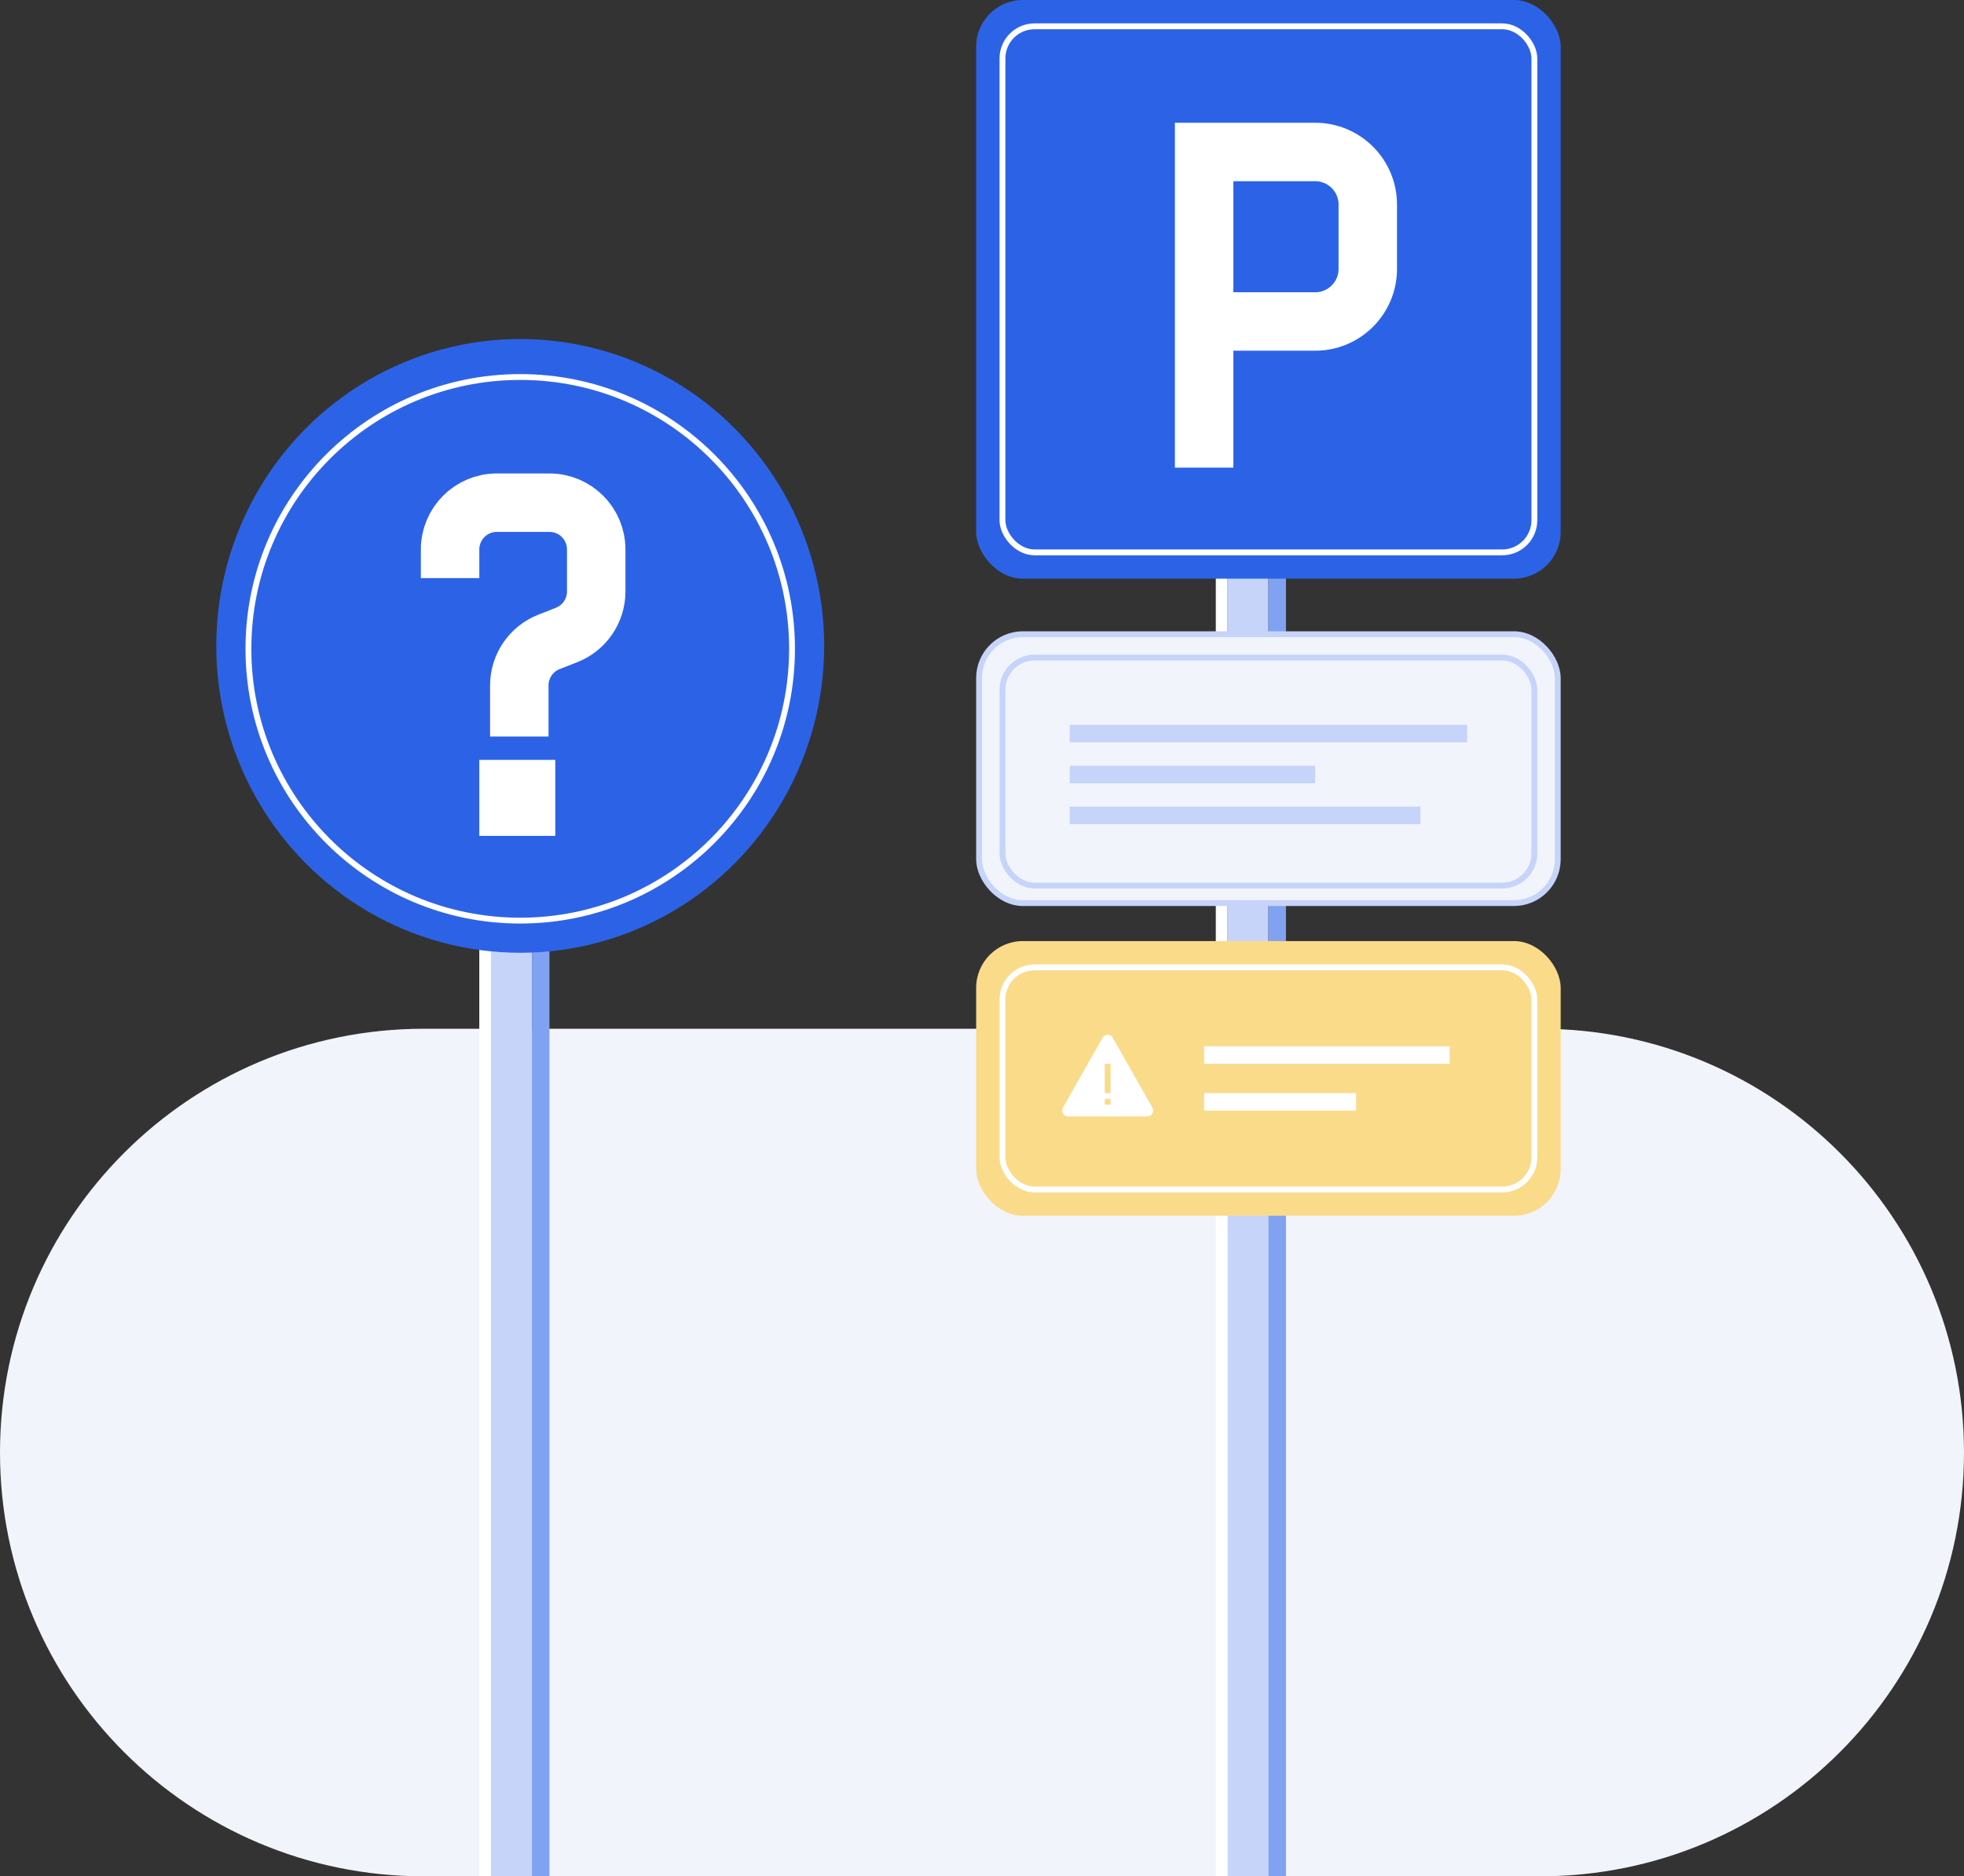
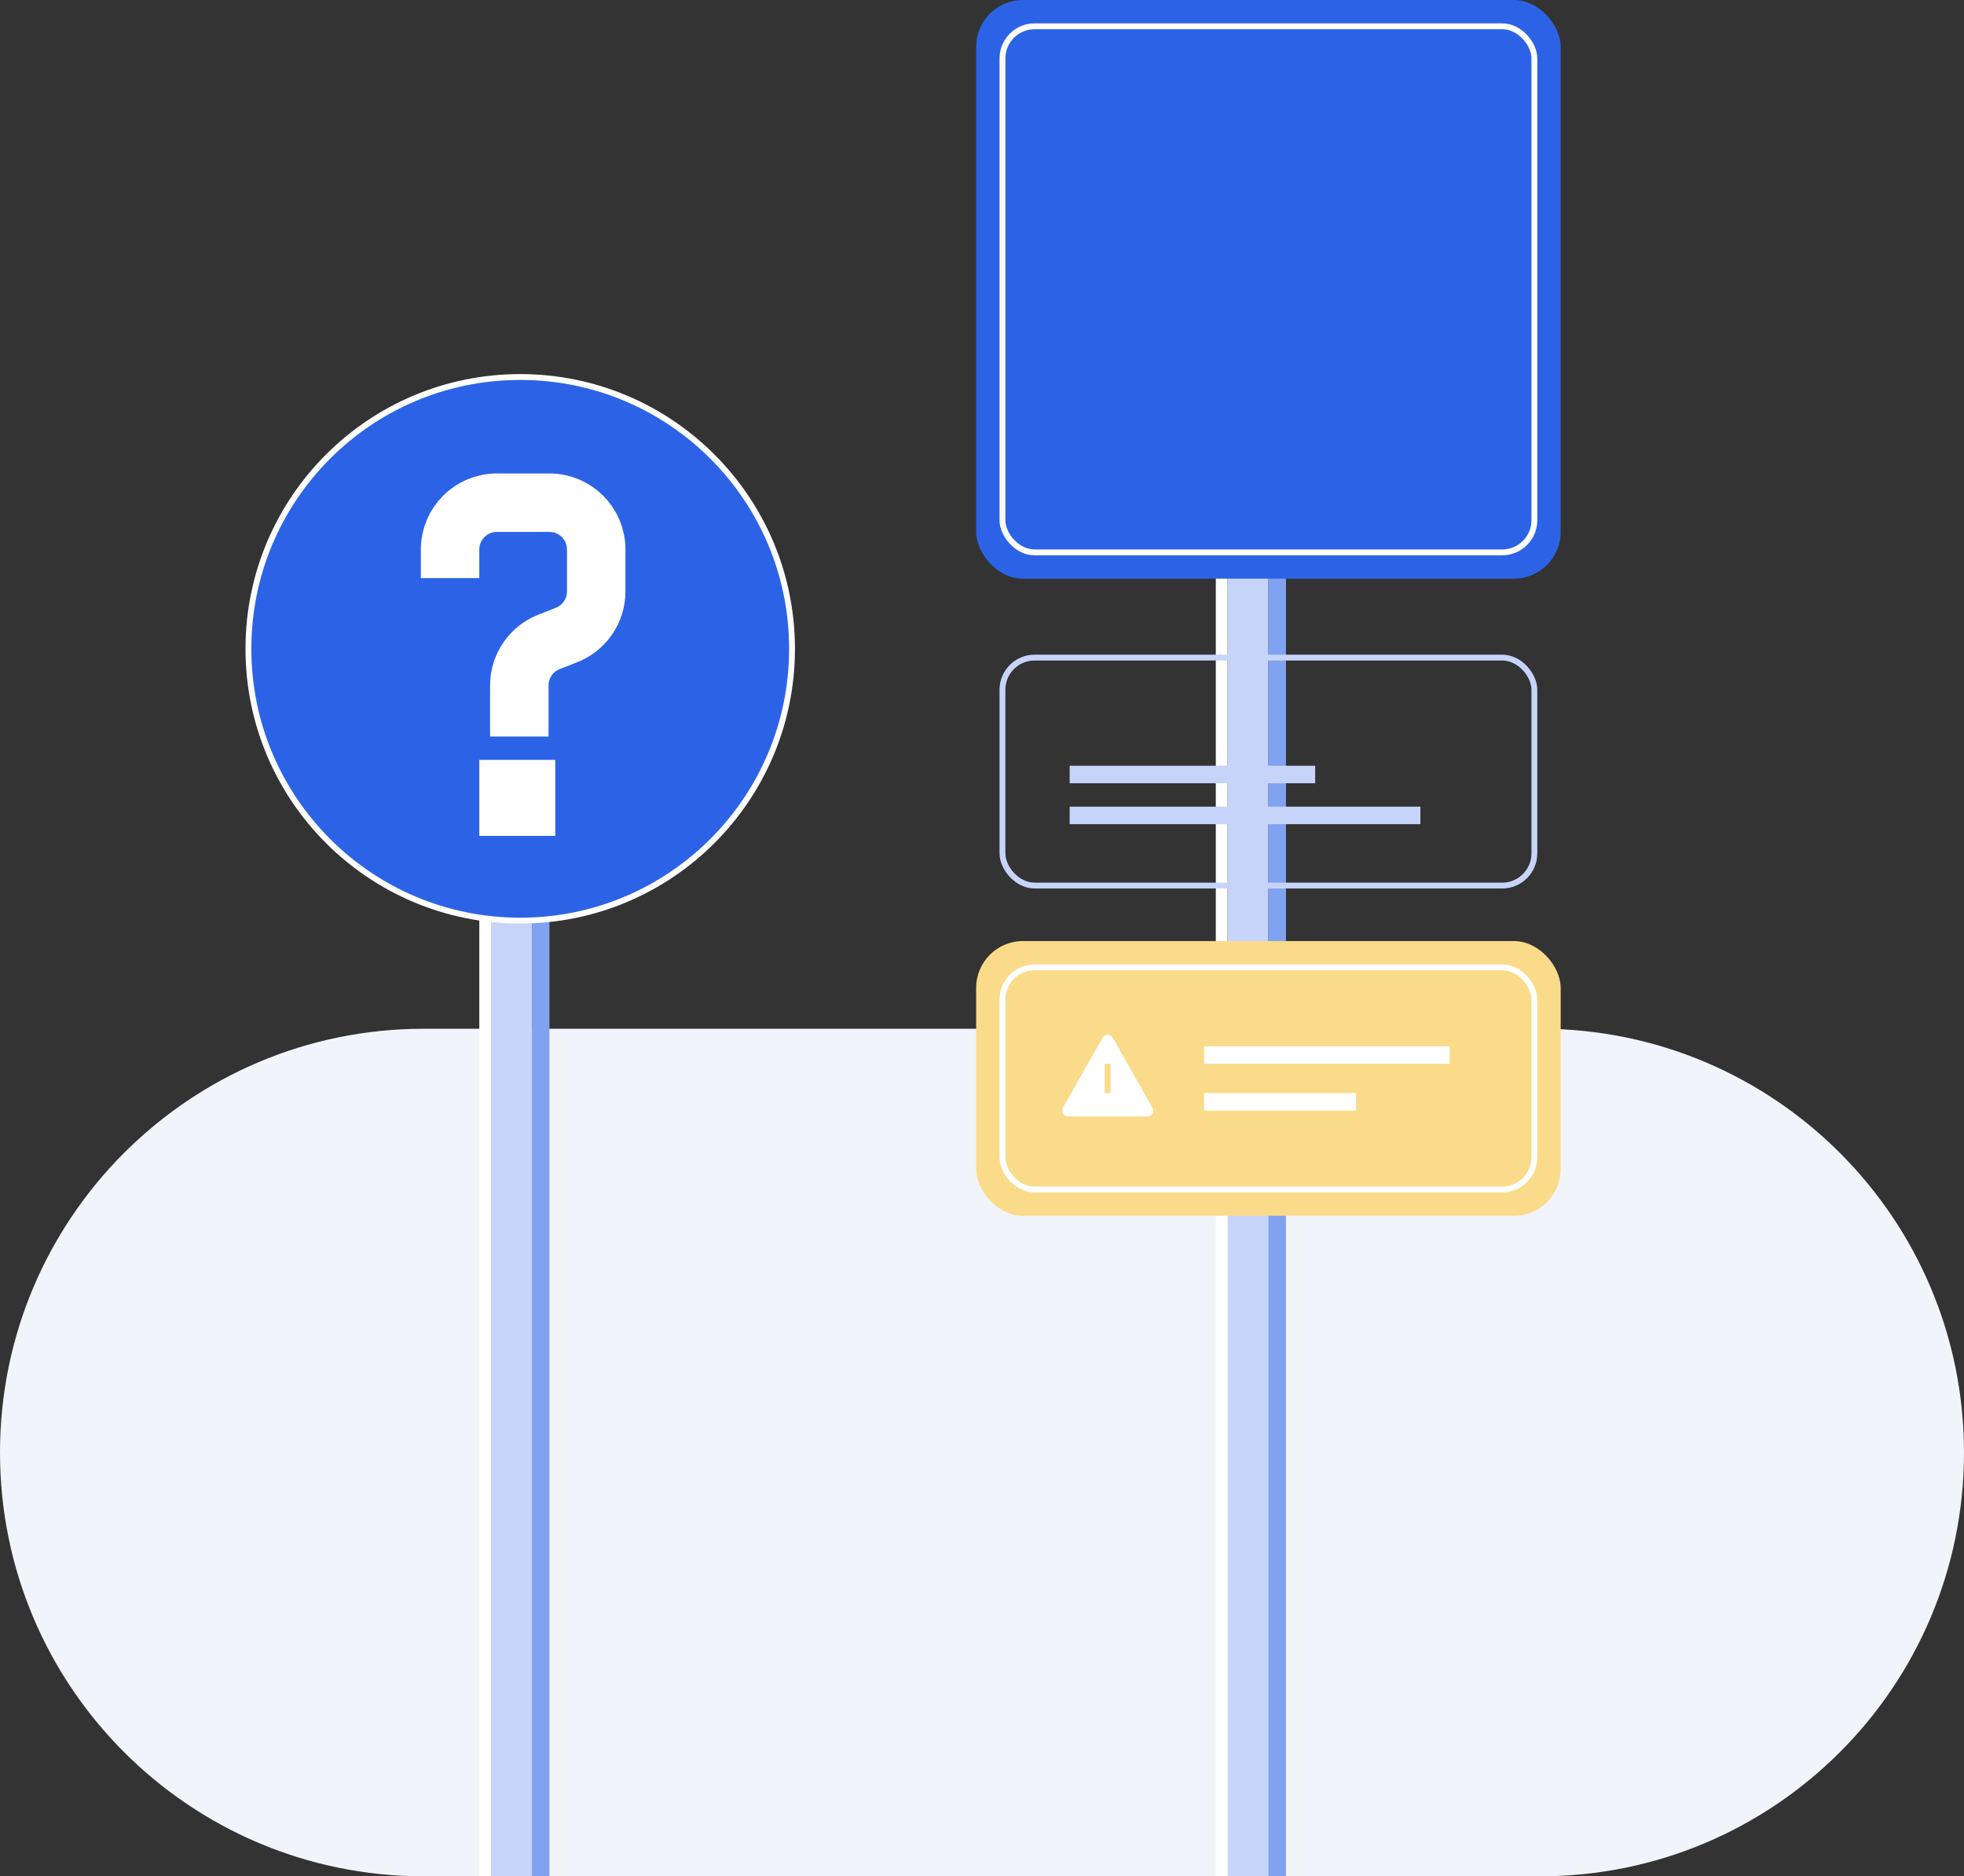
<svg xmlns="http://www.w3.org/2000/svg" width="336" height="321" viewBox="0 0 336 321" fill="none">
  <rect x="0" y="0" width="336" height="321" fill="#333333" stroke="none" />
  <path d="M0 248.5C0 208.459 32.459 176 72.5 176H263.5C303.541 176 336 208.459 336 248.5C336 288.541 303.541 321 263.5 321H72.5C32.459 321 0 288.541 0 248.5Z" fill="#F1F4FB" />
  <rect x="210" y="47" width="7" height="274" fill="#C6D4FA" />
  <rect x="208" y="47" width="2" height="274" fill="white" />
  <rect x="217" y="47" width="3" height="274" fill="#81A2F0" />
  <rect x="84" y="87" width="7" height="234" fill="#C6D4FA" />
  <rect x="82" y="87" width="2" height="234" fill="white" />
  <rect x="91" y="87" width="3" height="234" fill="#81A2F0" />
  <rect x="167" width="100" height="99" rx="8" fill="#2C63E6" />
  <rect x="171.5" y="4.5" width="91" height="90" rx="5.5" fill="#2C63E6" stroke="white" />
-   <rect x="167.5" y="108.5" width="99" height="46" rx="7.5" fill="#F1F4FB" stroke="#C6D4FA" />
-   <rect x="183" y="124" width="68" height="3" fill="#C6D4FA" />
  <rect x="183" y="131" width="42" height="3" fill="#C6D4FA" />
  <rect x="183" y="138" width="60" height="3" fill="#C6D4FA" />
  <rect x="171.5" y="112.5" width="91" height="39" rx="5.5" stroke="#C6D4FA" />
  <rect x="167" y="161" width="100" height="47" rx="8" fill="#FADB8A" />
  <rect x="171.5" y="165.5" width="91" height="38" rx="5.5" stroke="white" />
-   <path d="M206 80V55M206 55V26H225C229.971 26 234 30.029 234 35V46C234 50.971 229.971 55 225 55H206Z" stroke="white" stroke-width="10" />
  <path d="M188.63 177.535C189.013 176.859 189.987 176.859 190.37 177.535L197.154 189.507C197.532 190.174 197.05 191 196.284 191H182.716C181.95 191 181.468 190.174 181.846 189.507L188.63 177.535Z" fill="white" />
  <rect x="189" y="182" width="1" height="5" fill="#FADB8A" />
-   <rect x="189" y="188" width="1" height="1" fill="#FADB8A" />
  <rect x="206" y="179" width="42" height="3" fill="white" />
  <rect x="206" y="187" width="26" height="3" fill="white" />
-   <ellipse cx="89" cy="110.5" rx="52" ry="52.5" fill="#2C63E6" />
  <circle cx="89" cy="111" r="46.5" fill="#2C63E6" stroke="white" />
  <path d="M88.842 126V117.262C88.842 113.971 90.857 111.016 93.921 109.814L96.921 108.637C99.985 107.436 102 104.481 102 101.19V94C102 89.582 98.418 86 94 86H85C80.582 86 77 89.582 77 94V98.903" stroke="white" stroke-width="10" />
  <rect x="82" y="130" width="13" height="13" fill="white" />
</svg>